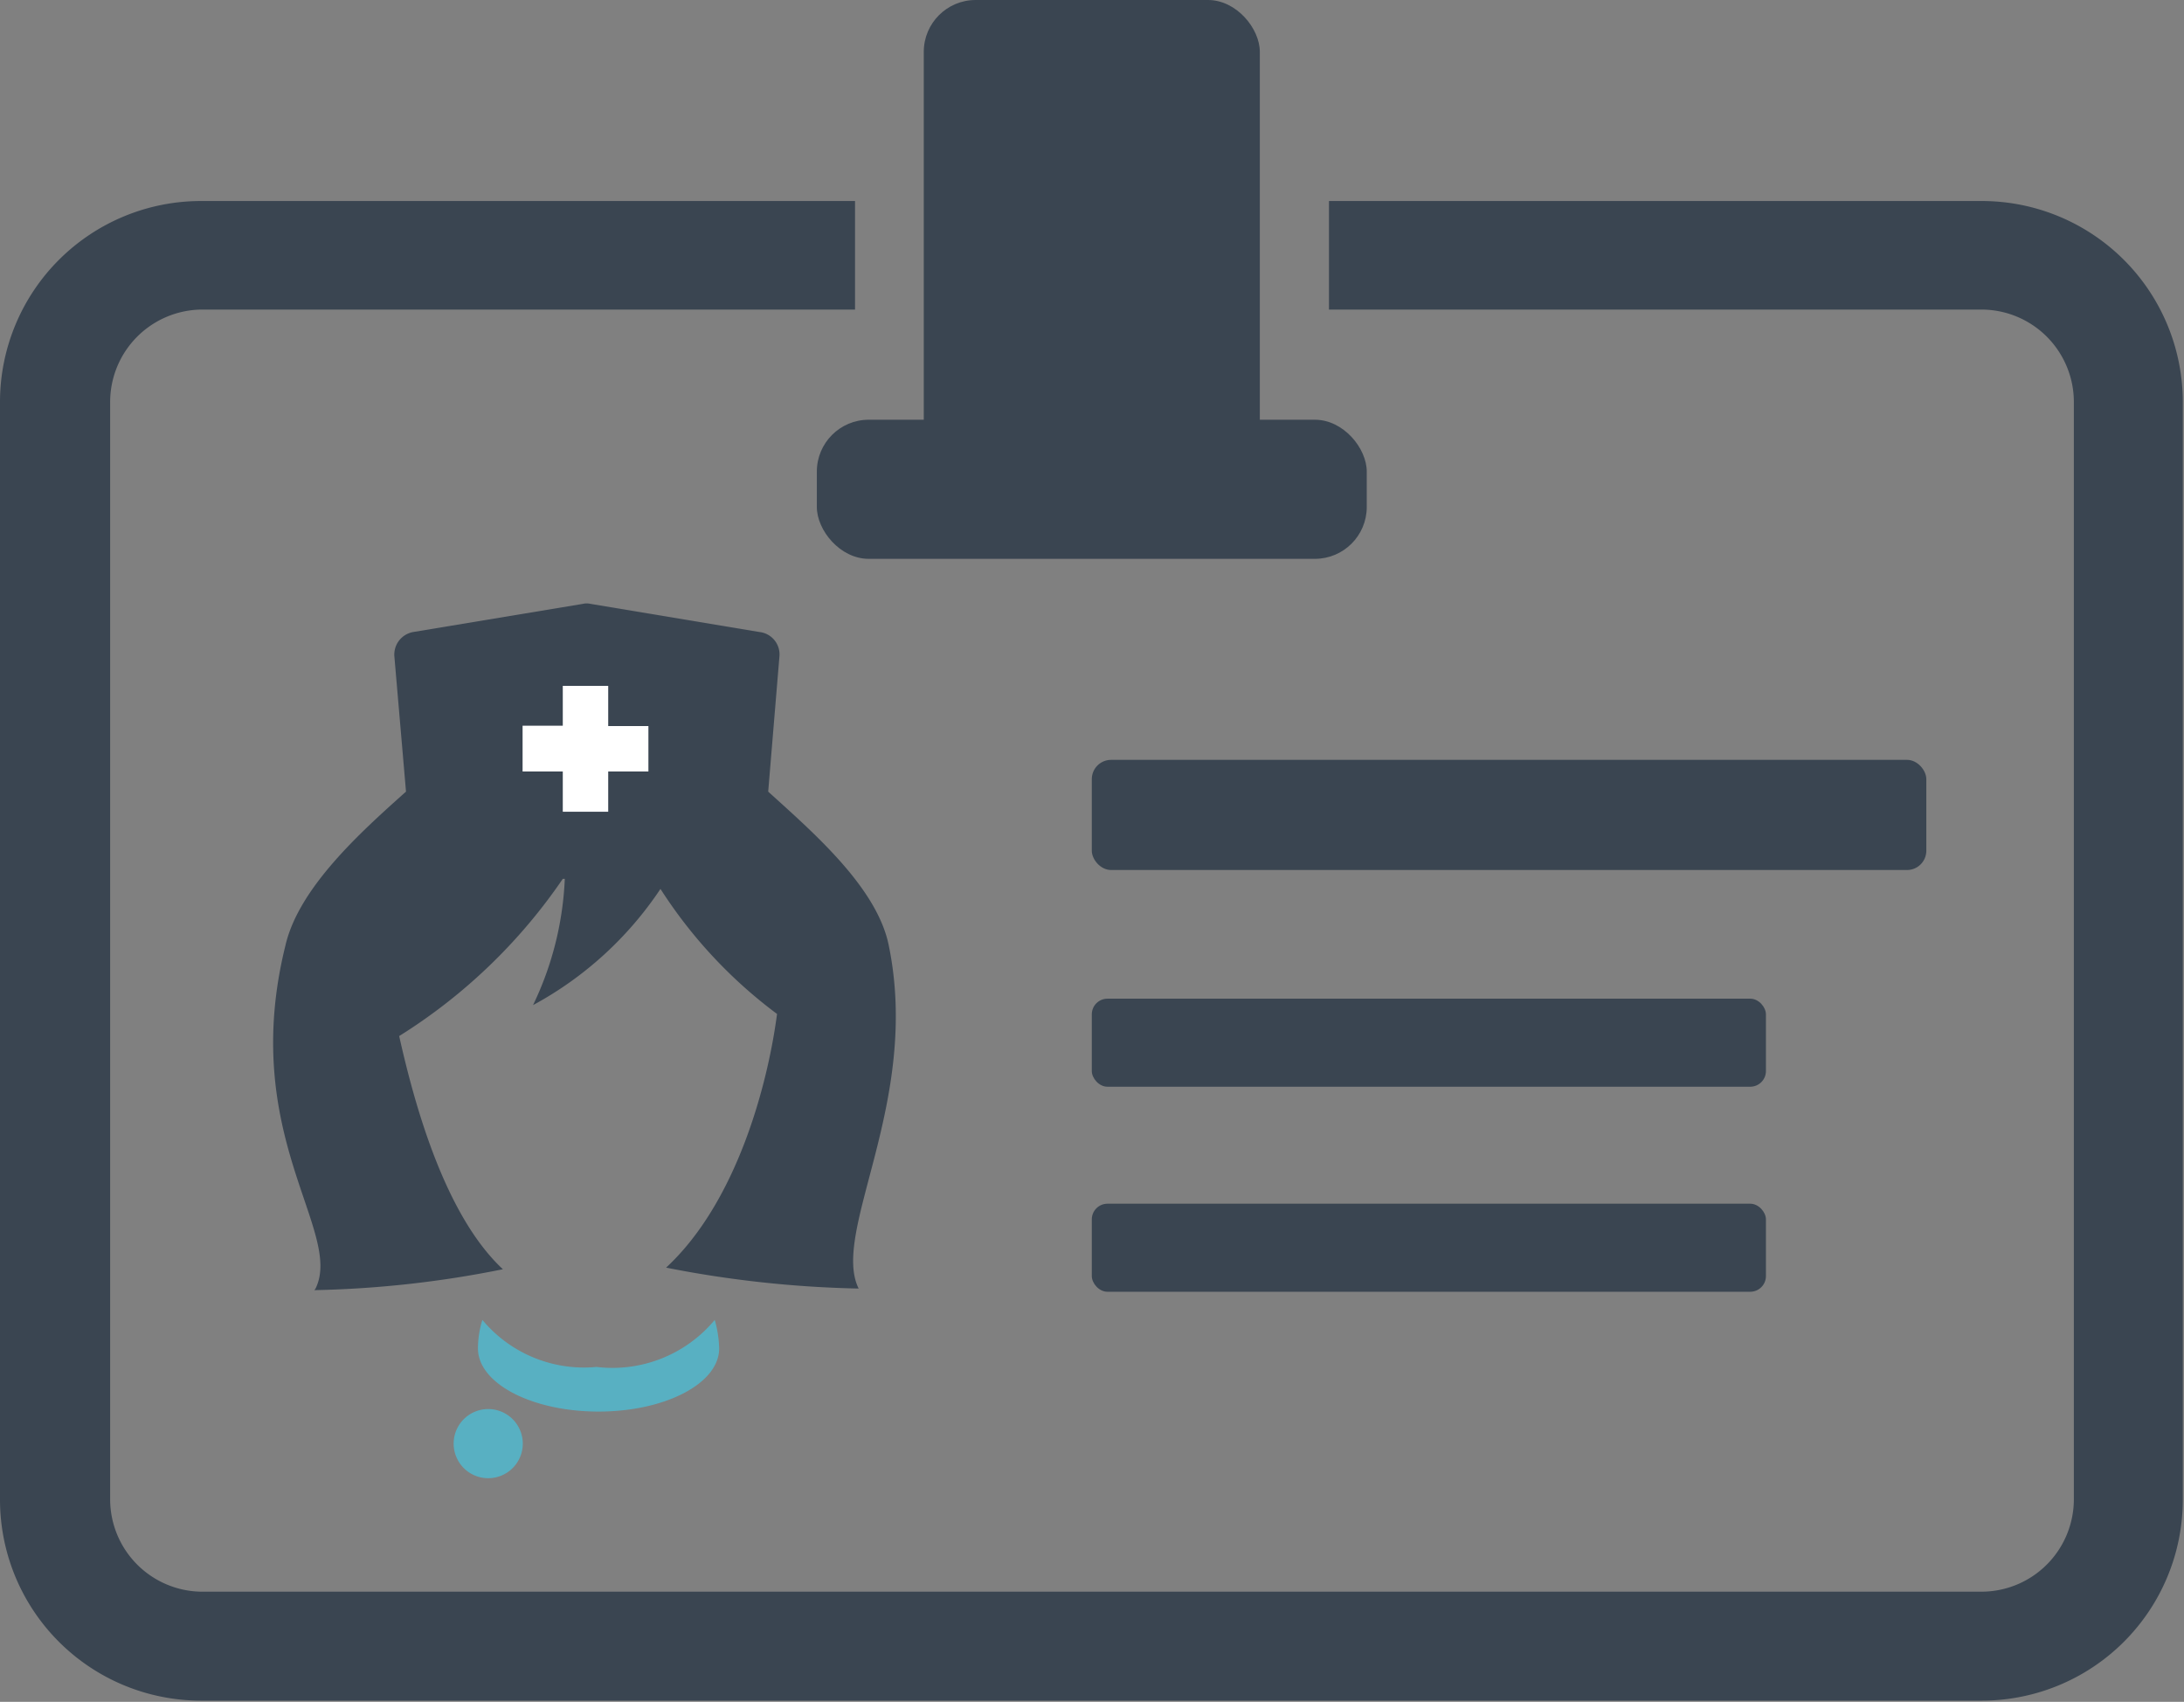
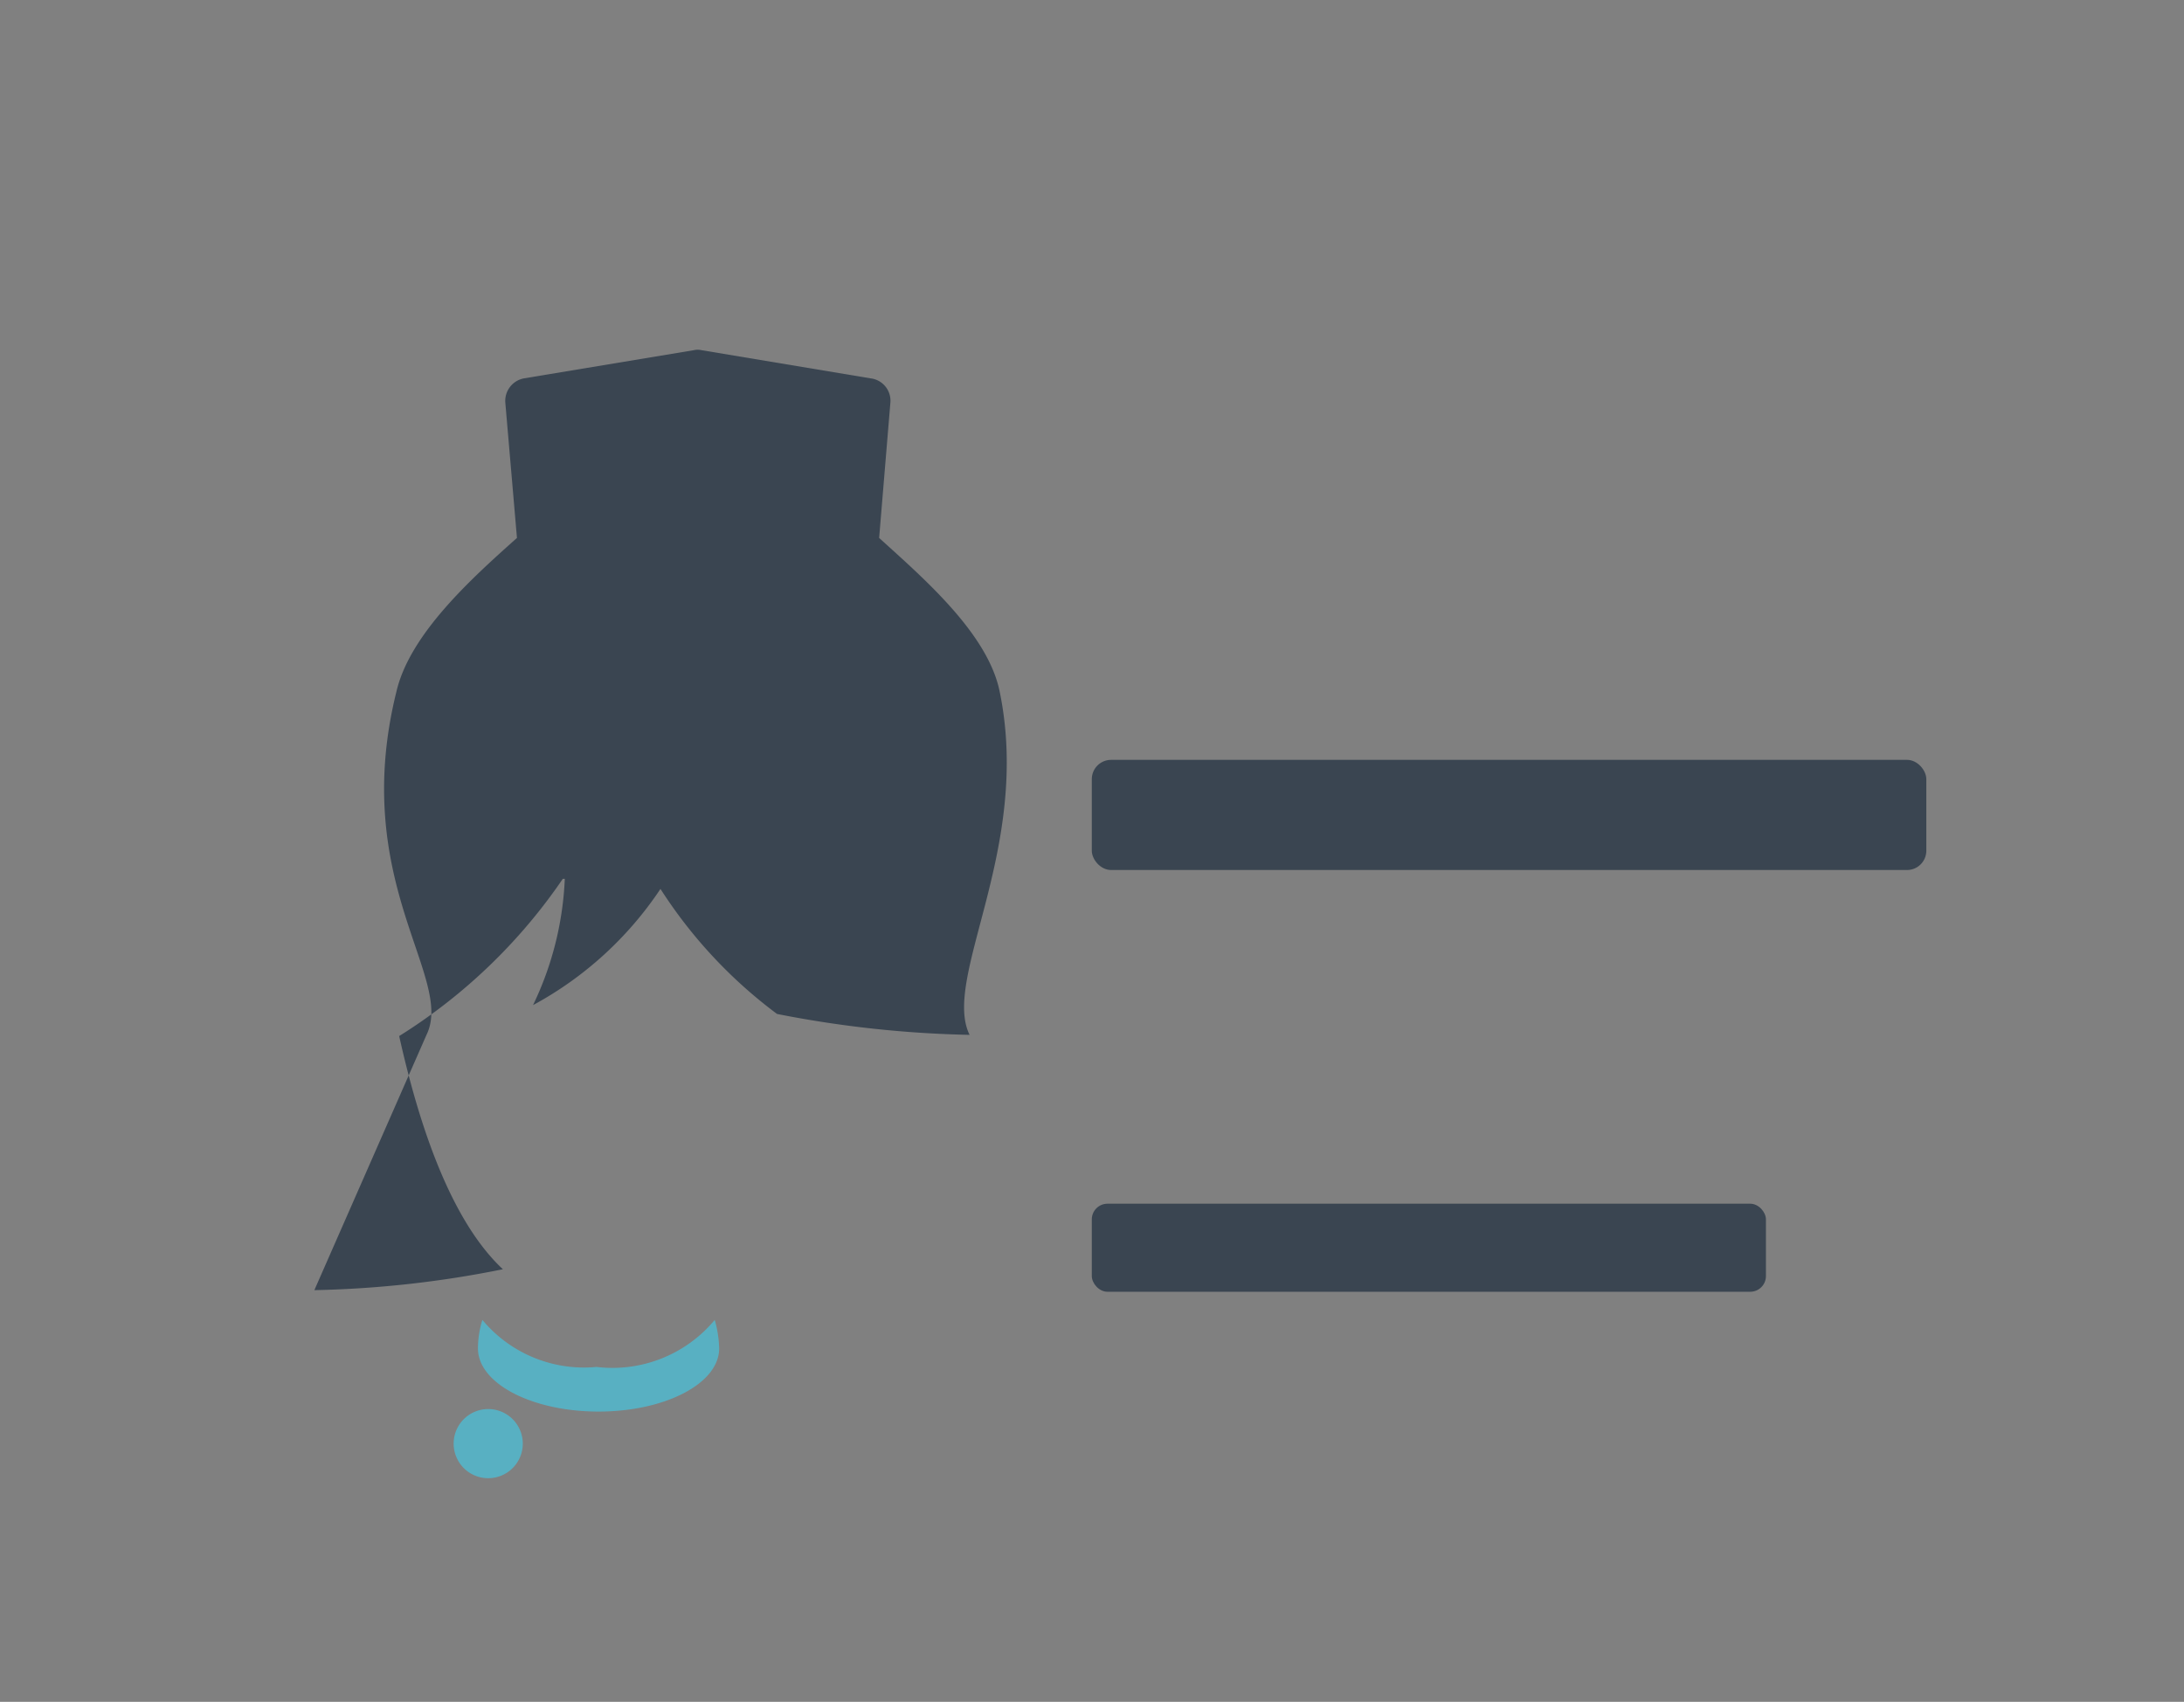
<svg xmlns="http://www.w3.org/2000/svg" width="54.33" height="42.33" viewBox="0 0 54.33 42.33">
  <rect x="0" y="0" width="54.33" height="42.33" fill="#808080" stroke="none" />
  <defs>
    <style>.a,.b{fill:#3a4551;}.b,.c,.d{fill-rule:evenodd;}.c{fill:#fff;}.d{fill:#58b0c2;}</style>
  </defs>
  <title>icon-cnr-saiyou</title>
-   <path class="a" d="M49.3,5H33.06V7.7H49.3A2.3,2.3,0,0,1,51.59,10V37.3a2.3,2.3,0,0,1-2.29,2.29H5A2.3,2.3,0,0,1,2.74,37.3V10A2.3,2.3,0,0,1,5,7.7H21.27V5H5a5,5,0,0,0-5,5V37.3a5,5,0,0,0,5,5H49.3a5,5,0,0,0,5-5V10A5,5,0,0,0,49.3,5Z" />
-   <rect class="a" x="20.32" y="10.44" width="13.68" height="3.46" rx="1.29" ry="1.29" />
  <rect class="a" x="27.16" y="18.9" width="20.76" height="2.74" rx="0.48" ry="0.48" />
-   <rect class="a" x="27.16" y="24.84" width="16.77" height="2.19" rx="0.39" ry="0.39" />
  <rect class="a" x="27.16" y="29.94" width="16.77" height="2.19" rx="0.39" ry="0.39" />
-   <rect class="a" x="22.98" width="8.36" height="11.79" rx="1.29" ry="1.29" />
-   <path class="b" d="M7.82,32.09a26.2,26.2,0,0,0,4.69-.52c-1.46-1.36-2.21-4.15-2.58-5.8A13.72,13.72,0,0,0,14,21.86h.05A8,8,0,0,1,13.26,25a8.88,8.88,0,0,0,3.17-2.89,11.84,11.84,0,0,0,2.9,3.11c-.23,1.75-1,4.68-2.76,6.31a27.44,27.44,0,0,0,4.79.52c-.7-1.42,1.55-4.63.75-8.53-.29-1.45-1.9-2.83-3-3.83l.28-3.37a.56.56,0,0,0-.5-.6l-4.2-.7a.41.41,0,0,0-.19,0l-4.22.7a.57.57,0,0,0-.47.6h0l.29,3.37c-1.12,1-2.67,2.39-3,3.83-1.17,4.72,1.45,7.1.75,8.53Z" />
-   <path class="c" d="M14,17.06h1.13v1h1v1.13h-1v1H14v-1H13V18.05h1v-1Z" />
+   <path class="b" d="M7.82,32.09a26.2,26.2,0,0,0,4.69-.52c-1.46-1.36-2.21-4.15-2.58-5.8A13.72,13.72,0,0,0,14,21.86h.05A8,8,0,0,1,13.26,25a8.88,8.88,0,0,0,3.17-2.89,11.84,11.84,0,0,0,2.9,3.11a27.44,27.44,0,0,0,4.79.52c-.7-1.42,1.55-4.63.75-8.53-.29-1.45-1.9-2.83-3-3.83l.28-3.37a.56.56,0,0,0-.5-.6l-4.2-.7a.41.41,0,0,0-.19,0l-4.22.7a.57.57,0,0,0-.47.6h0l.29,3.37c-1.12,1-2.67,2.39-3,3.83-1.17,4.72,1.45,7.1.75,8.53Z" />
  <path class="d" d="M14.84,34A3.29,3.29,0,0,1,12,32.83a2.4,2.4,0,0,0-.11.71c0,.87,1.34,1.57,3,1.57s3-.7,3-1.57a2.77,2.77,0,0,0-.11-.71A3.31,3.31,0,0,1,14.84,34Z" />
  <path class="d" d="M13,36a.86.86,0,0,1-1.71,0A.86.86,0,1,1,13,36Z" />
</svg>